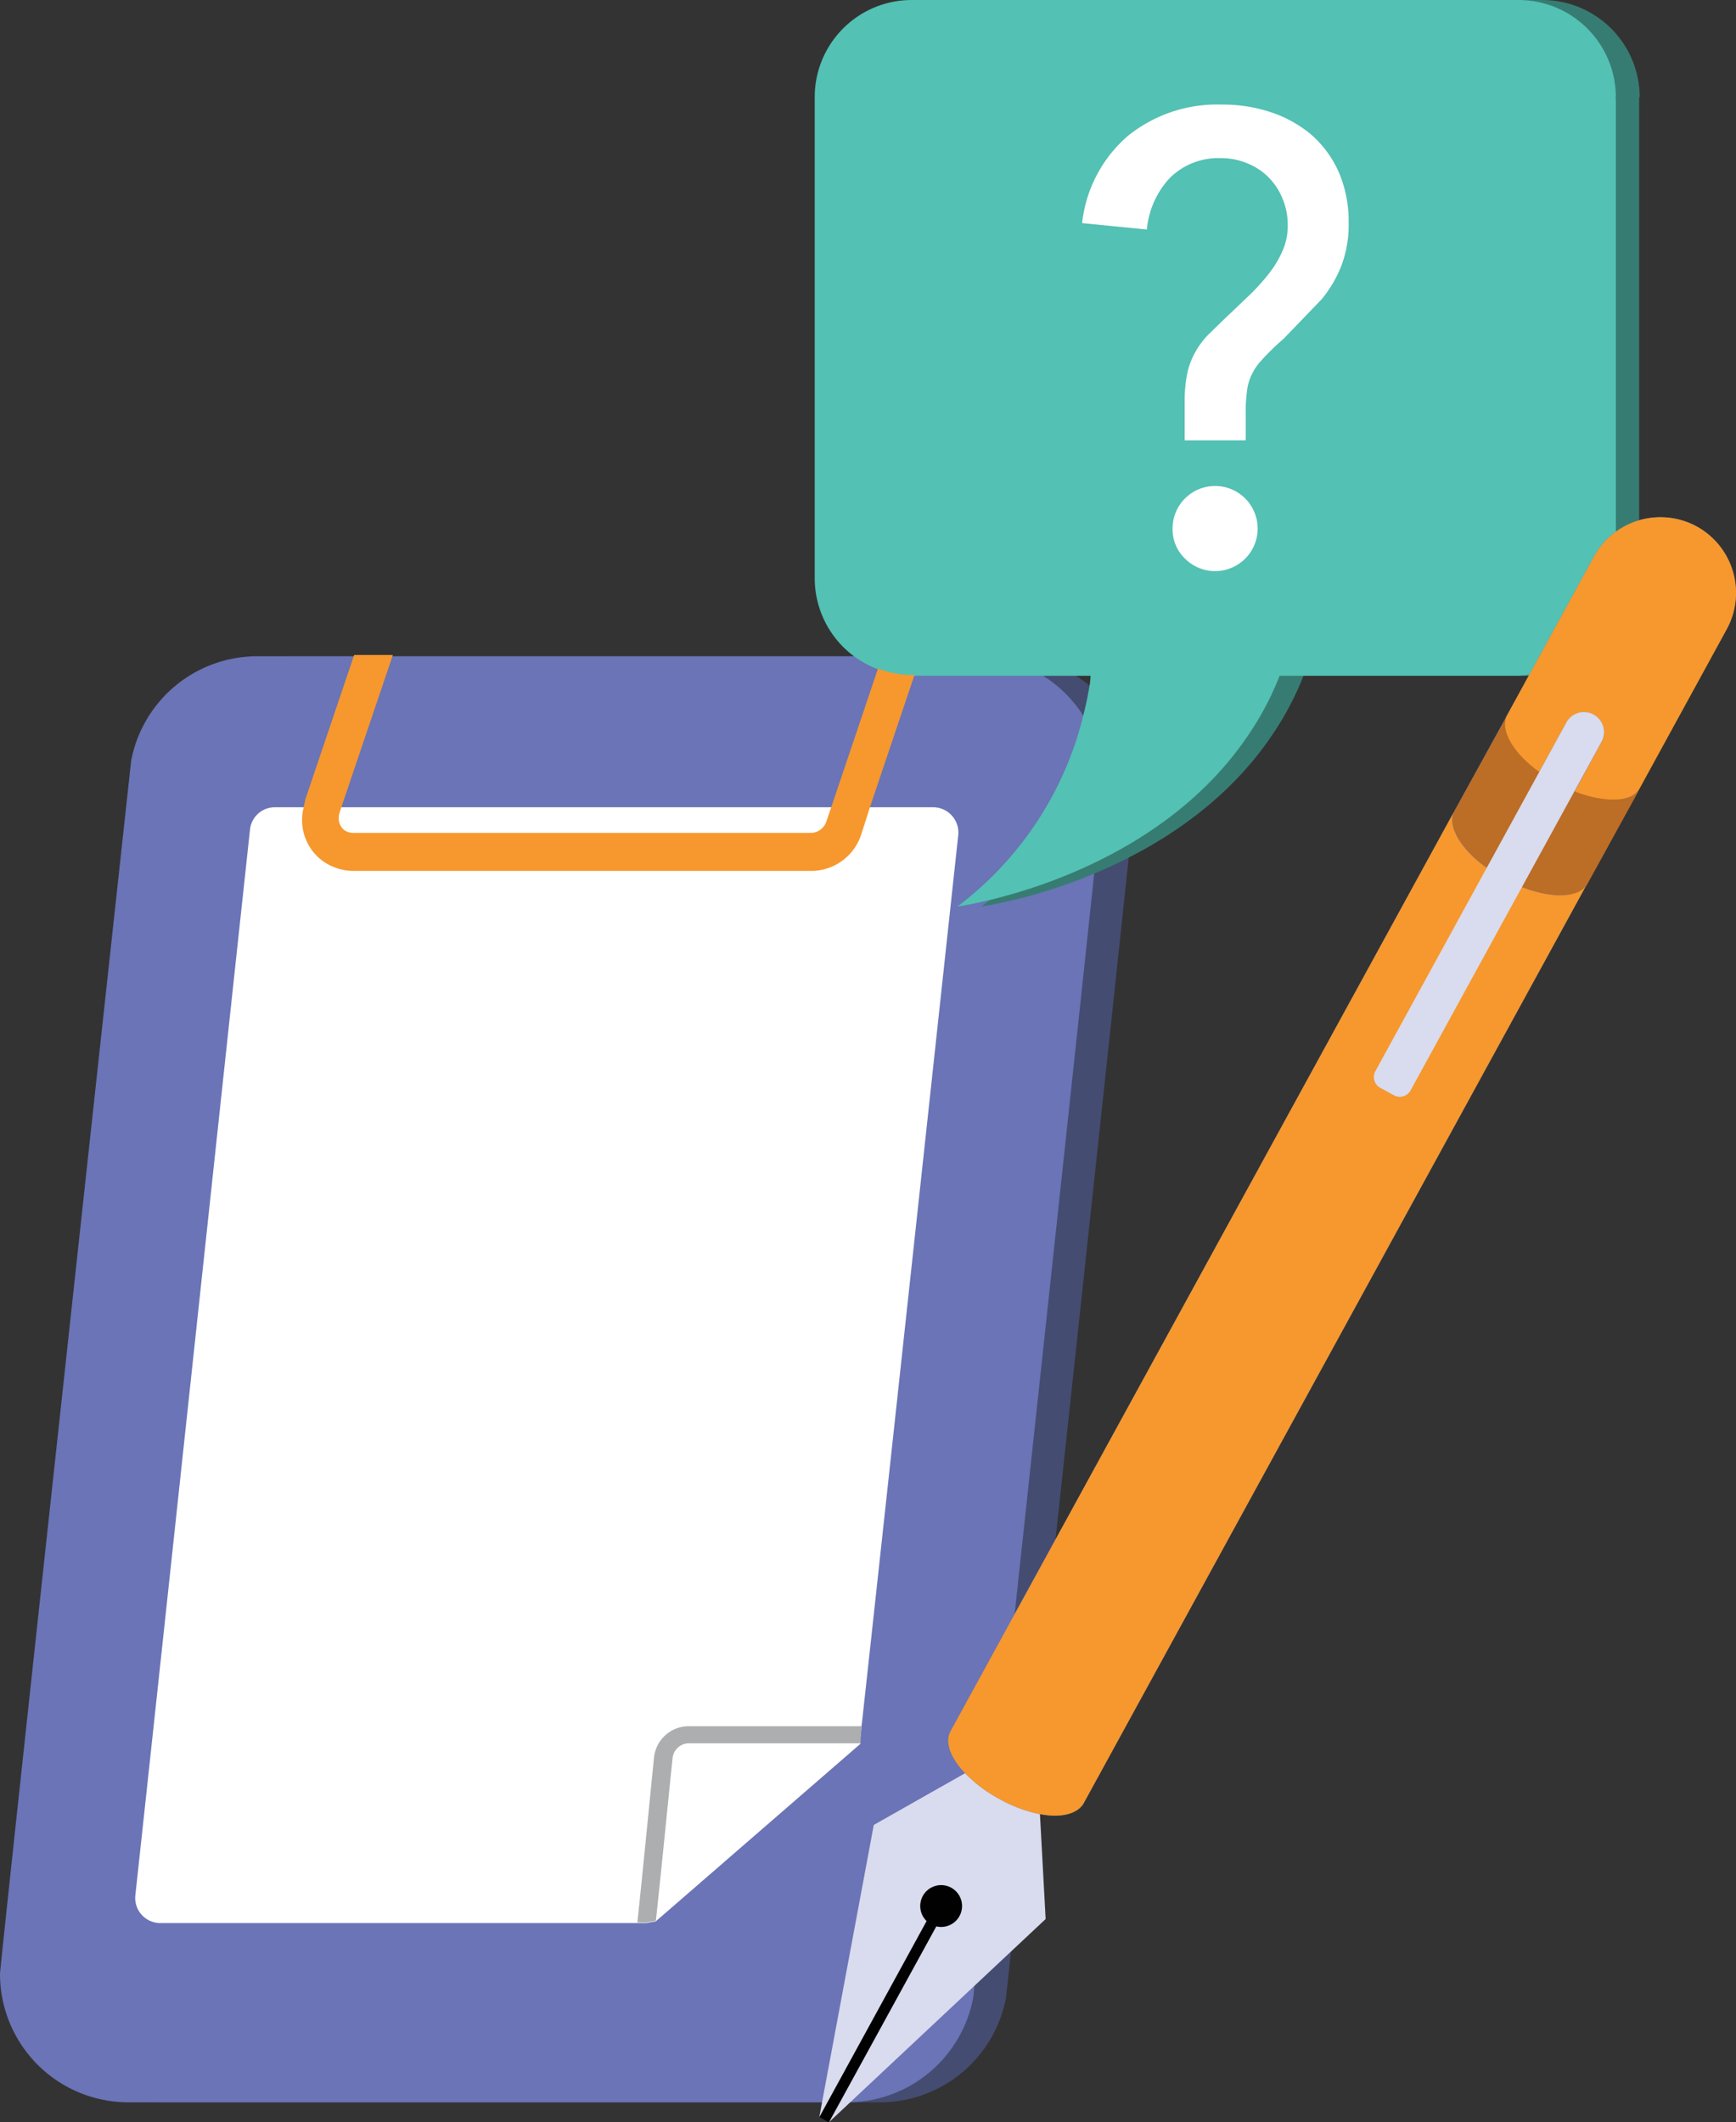
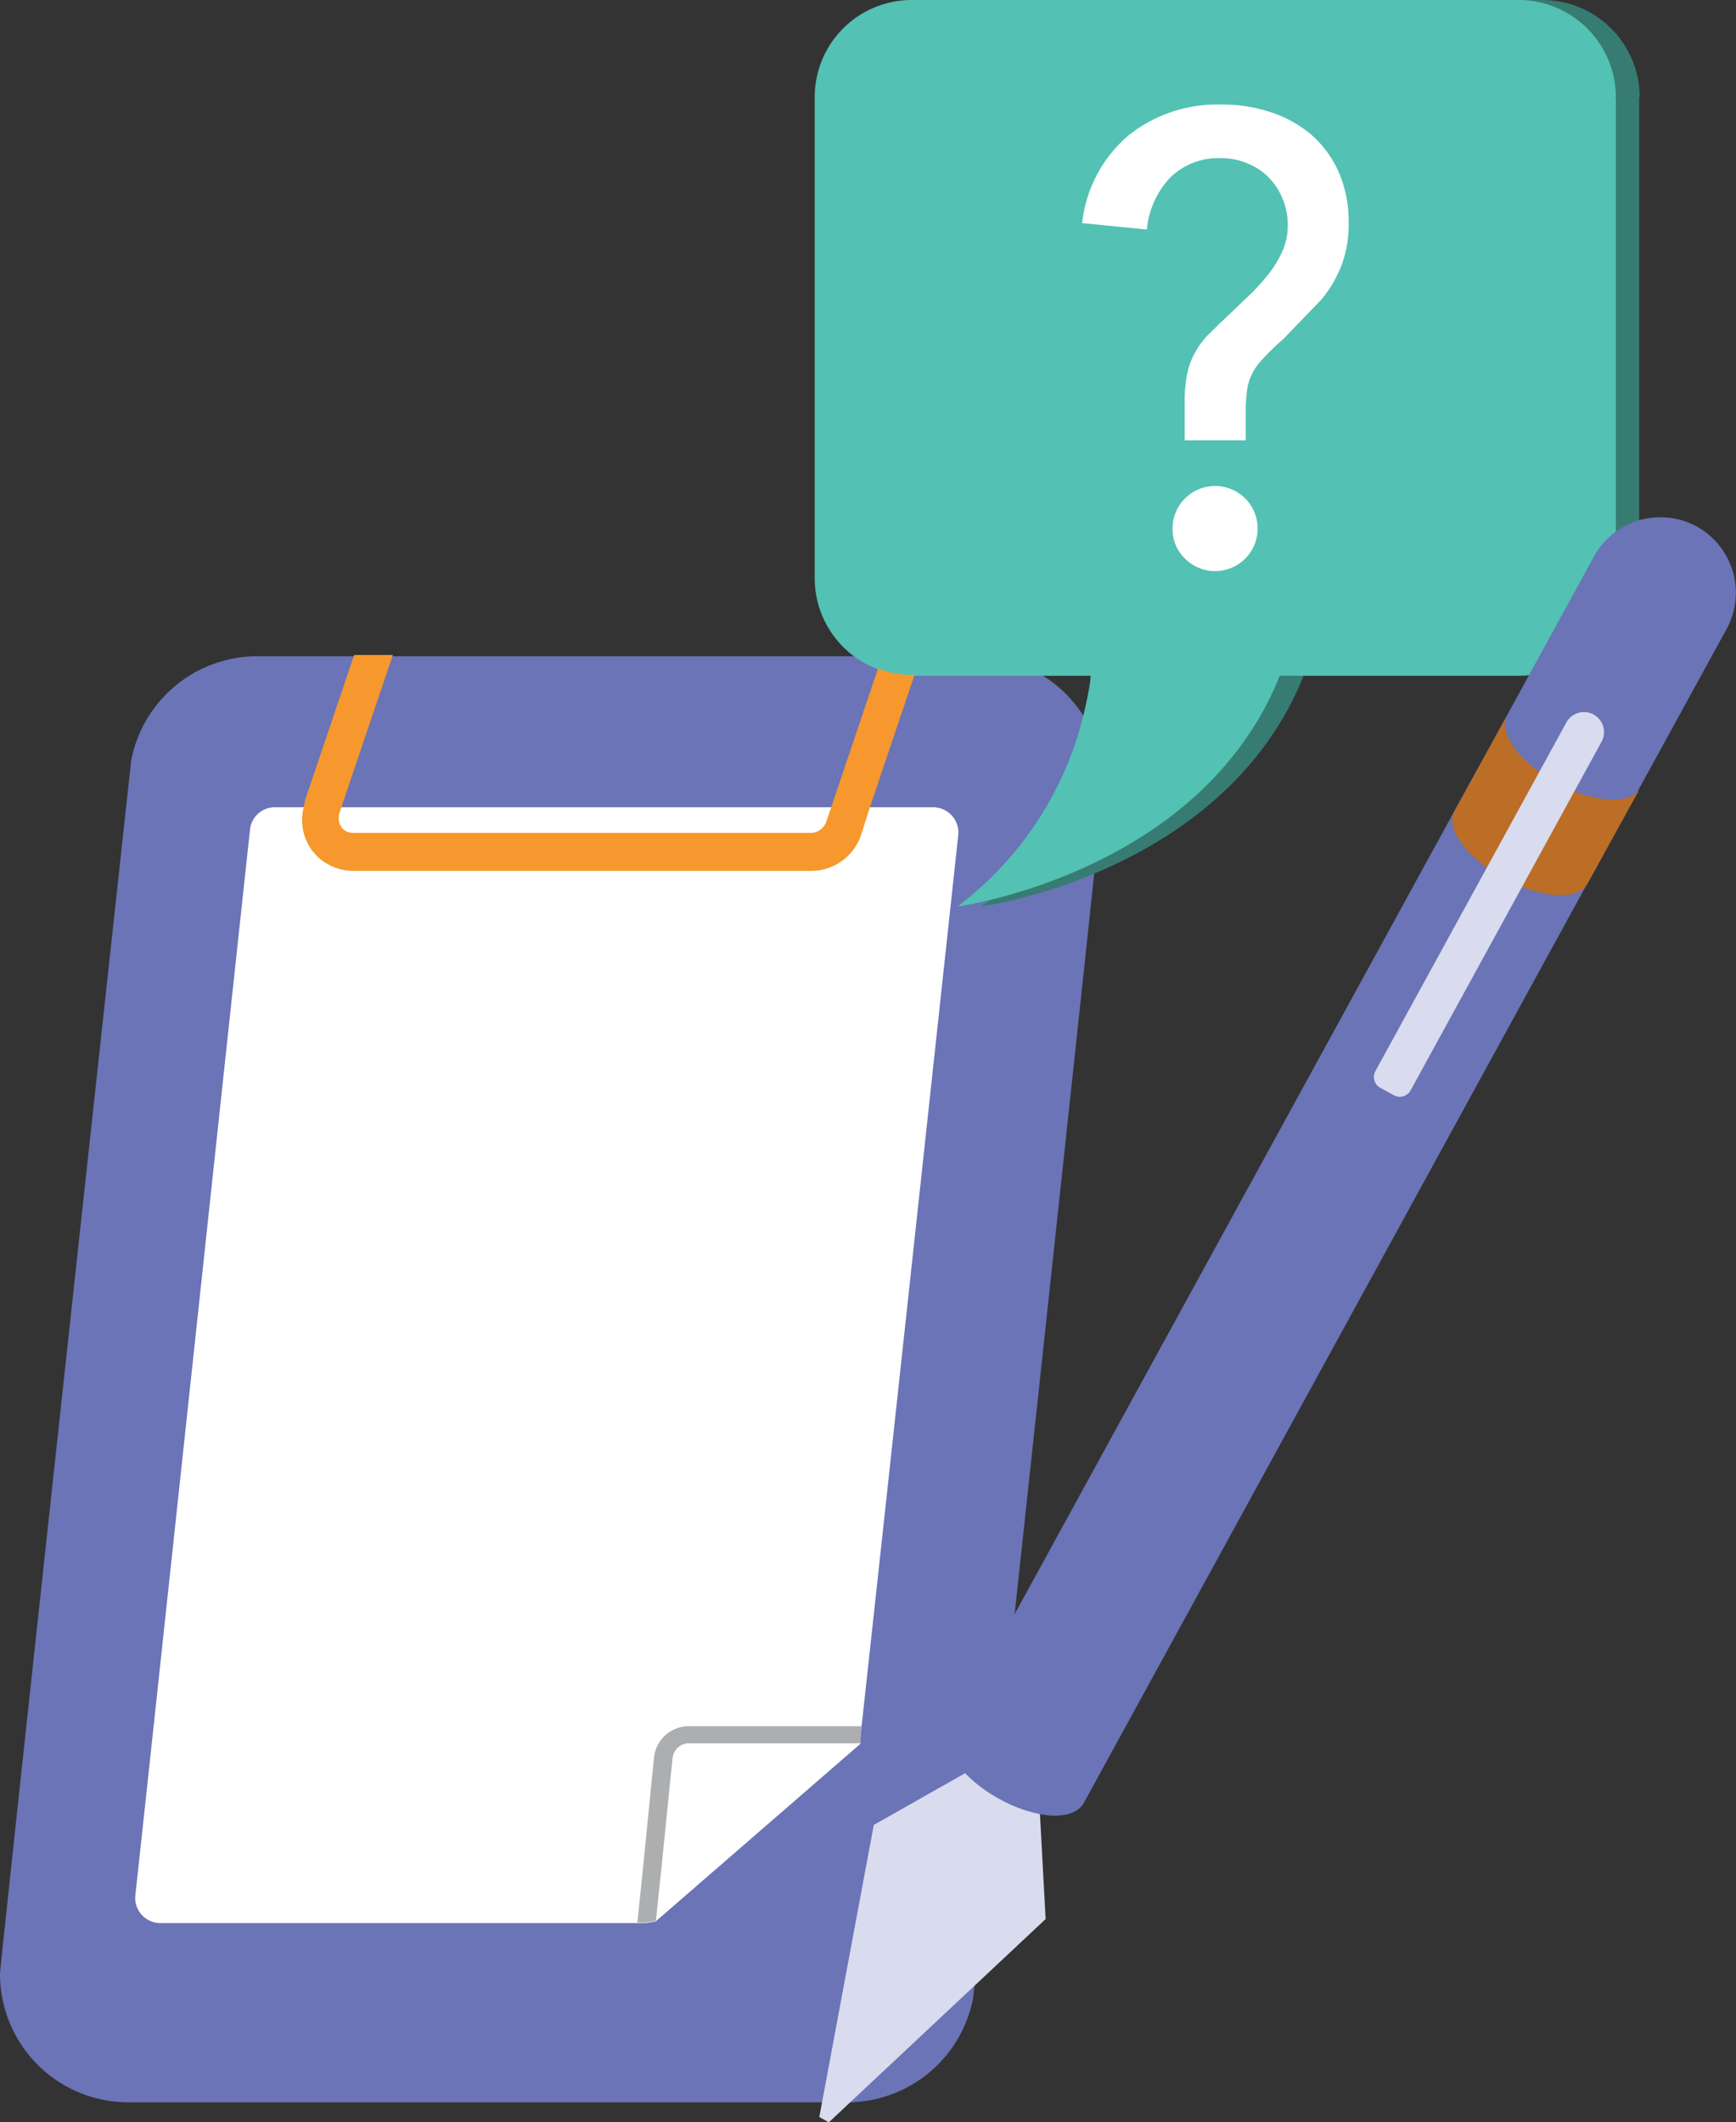
<svg xmlns="http://www.w3.org/2000/svg" viewBox="0 0 94.65 115.68">
  <rect x="0" y="0" width="94.65" height="115.68" fill="#333333" stroke="none" />
  <title>clipboard</title>
  <g id="a92148ae-e52e-48ca-8028-7a84e6a7fc93" data-name="Layer 6">
-     <path d="M54.93,35.77H15.7a7,7,0,0,0-6.86,5.7s-7.09,65.61-7.09,66.12a7,7,0,0,0,7,7H48a7,7,0,0,0,6.85-5.7s7.1-65.61,7.1-66.12A7,7,0,0,0,54.93,35.77Z" fill="#444c72" />
    <path d="M53.18,35.77H14a7,7,0,0,0-6.85,5.7S0,107.08,0,107.59a7,7,0,0,0,7,7H46.21a7,7,0,0,0,6.85-5.7s7.1-65.61,7.1-66.12A7,7,0,0,0,53.18,35.77Z" fill="#6a74b6" />
  </g>
  <g id="b5c2ec16-f712-4250-85e9-59842bf47145" data-name="Layer 4">
    <path d="M89.4,5.29A5.31,5.31,0,0,0,84.1,0H51a5.29,5.29,0,0,0-5.3,5.29V31.53a5.28,5.28,0,0,0,2.15,4.24,5.45,5.45,0,0,0,1.3.71,5.38,5.38,0,0,0,1.85.35h9.74s0,.31-.11.84q-.09.55-.3,1.38A18.5,18.5,0,0,1,53.5,49.41S64,48,69.35,40.08a16.29,16.29,0,0,0,1.72-3.25h13a5.23,5.23,0,0,0,.57-.06h0a5.28,5.28,0,0,0,4.73-5.24V5.29h0Z" fill="#377c72" />
    <g id="b8e861d1-9749-48ba-8752-b6091eb5909a" data-name="Layer 8">
      <rect x="55.94" y="3.48" width="20.31" height="29.56" fill="#fff" />
    </g>
    <path d="M49.71,36.82H82.8a5.3,5.3,0,0,0,5.3-5.3V5.28L80.19,29.74,73.55,32.6,63.93,34Z" fill="#53c1b3" />
    <path d="M67.84,30.45a2.26,2.26,0,1,0-1.62.68A2.21,2.21,0,0,0,67.84,30.45Z" fill="none" />
    <path d="M63.77,9.69a3.75,3.75,0,0,1,2.77-1.07A3.66,3.66,0,0,1,68,8.9a3.44,3.44,0,0,1,1.16.76,3.49,3.49,0,0,1,.78,1.16,3.66,3.66,0,0,1,.3,1.48,3.37,3.37,0,0,1-.3,1.44A5.68,5.68,0,0,1,69.18,15a11.52,11.52,0,0,1-1,1.11l-1.11,1.06c-.47.44-.85.82-1.17,1.13a4.31,4.31,0,0,0-.74,1,4,4,0,0,0-.42,1.13,7.56,7.56,0,0,0-.14,1.56V24h3.34V22.51A8.21,8.21,0,0,1,68,21.3a2.79,2.79,0,0,1,.26-.89,3,3,0,0,1,.52-.76c.22-.25.51-.54.88-.89l.35-.31,2.08-2.15a6.73,6.73,0,0,0,1.08-1.86,6.29,6.29,0,0,0,.38-2.31A6.75,6.75,0,0,0,73,9.4a5.91,5.91,0,0,0-1.48-2,6.65,6.65,0,0,0-2.21-1.25,8.29,8.29,0,0,0-2.72-.43,7.74,7.74,0,0,0-5.13,1.72A7.32,7.32,0,0,0,59,12.16l3.55.35A4.73,4.73,0,0,1,63.77,9.69Z" fill="none" />
    <path d="M88.1,5.29A5.31,5.31,0,0,0,82.8,0H49.71a5.29,5.29,0,0,0-5.29,5.29V31.53a5.3,5.3,0,0,0,2.14,4.24,5.51,5.51,0,0,0,1.31.71,5.33,5.33,0,0,0,1.84.35h9.75s0,.31-.11.84q-.09.55-.3,1.38A18.55,18.55,0,0,1,52.2,49.41S62.71,48,68.05,40.08a16.29,16.29,0,0,0,1.72-3.25h13a5.23,5.23,0,0,0,.57-.06h0a5.29,5.29,0,0,0,4.73-5.24V5.29h0ZM63.93,28.84a2.32,2.32,0,1,1,.68,1.61A2.21,2.21,0,0,1,63.93,28.84ZM61.48,7.42A7.74,7.74,0,0,1,66.61,5.7a8.29,8.29,0,0,1,2.72.43,6.65,6.65,0,0,1,2.21,1.25A5.91,5.91,0,0,1,73,9.4a6.75,6.75,0,0,1,.53,2.73,6.29,6.29,0,0,1-.38,2.31,6.73,6.73,0,0,1-1.08,1.86L70,18.45l-.35.31c-.37.35-.66.64-.88.89a3,3,0,0,0-.52.76,2.79,2.79,0,0,0-.26.89,8.21,8.21,0,0,0-.07,1.21V24H64.59V21.92a7.56,7.56,0,0,1,.14-1.56,4,4,0,0,1,.42-1.13,4.31,4.31,0,0,1,.74-1c.32-.31.7-.69,1.17-1.13l1.11-1.06a11.52,11.52,0,0,0,1-1.11,5.68,5.68,0,0,0,.74-1.22,3.37,3.37,0,0,0,.3-1.44,3.66,3.66,0,0,0-.3-1.48,3.49,3.49,0,0,0-.78-1.16A3.44,3.44,0,0,0,68,8.9a3.66,3.66,0,0,0-1.44-.28,3.75,3.75,0,0,0-2.77,1.07,4.73,4.73,0,0,0-1.26,2.82L59,12.16A7.32,7.32,0,0,1,61.48,7.42Z" fill="#53c1b3" />
  </g>
  <g id="a6fbad33-fc98-41aa-864f-6e06880b41ef" data-name="Layer 9">
    <path d="M52.24,45.57A1.38,1.38,0,0,0,50.87,44H15a1.36,1.36,0,0,0-1.37,1.22c-1.31,12.12-5,46.59-6.25,58.08a1.37,1.37,0,0,0,1.37,1.52H35.24l.51-.09,11.16-9.68,0-.31.07-.69h0C48.61,79.16,51.17,55.46,52.24,45.57Z" fill="#fff" />
  </g>
  <g id="ed66cf7c-8951-4f2d-a216-4f897a614cc3" data-name="Layer 3">
    <path d="M59.46,36.83h-1.2a7.36,7.36,0,0,1,1.09.84C59.44,37.14,59.46,36.83,59.46,36.83Z" fill="none" />
-     <path d="M34.74,104.81h0c.37-3.5.69-6.89.91-9C35.44,97.93,35.12,101.29,34.74,104.81Z" fill="none" />
    <path d="M46.94,94.09H37.56a1.9,1.9,0,0,0-1.9,1.7h0c-.22,2.13-.54,5.52-.91,9v0h.5l.51-.09c.37-3.47.69-6.77.91-8.87h0a.9.9,0,0,1,.9-.81h9.35l0-.31.07-.69Z" fill="#acaeaf" />
    <path d="M16.63,43.69a2,2,0,0,0-.08.35,2.64,2.64,0,0,0-.08.62,2.76,2.76,0,0,0,1.1,2.25h0a2.89,2.89,0,0,0,1.71.56H44.2a2.87,2.87,0,0,0,2.76-2h0L47.43,44l2.43-7.21h-.15a5.33,5.33,0,0,1-1.84-.35L45.32,44l-.26.76v0a.91.91,0,0,1-.86.64H19.28a.88.88,0,0,1-.53-.17.81.81,0,0,1-.28-.64,1,1,0,0,1,.06-.34h0l.09-.28,2.8-8.27H19.31l-2.68,7.92Z" fill="#f6982d" />
    <path d="M83.34,36.83l0-.06a5.23,5.23,0,0,1-.57.06Z" fill="#3f8e82" />
  </g>
  <g id="f2bcf2b3-4f7c-4d93-ab5a-dffcda828edd" data-name="Layer 10 copy">
    <polygon points="57.96 96.2 54.29 94.03 52.62 96.65 47.64 99.47 44.67 115.39 45.19 115.68 57.01 104.6 56.7 98.88 57.96 96.2" fill="#d9dbee" />
-     <path d="M51.05,105a1.14,1.14,0,1,0-.53-.29l-5.85,10.69.52.29h0Z" fill="#010101" />
  </g>
  <g id="e7726971-6b7b-48fc-9a55-5ef4fe5b84df" data-name="Layer 10">
    <path d="M92.5,28.69a4.14,4.14,0,0,0-5.56,1.58h0l-4.27,7.8h0l-.86,1.57L79.3,44.2h0L51.82,94.37c-.32.59,0,1.45.8,2.28a7.69,7.69,0,0,0,1.88,1.41,7.56,7.56,0,0,0,2.2.82c1.13.22,2,0,2.36-.55L86.54,48.16h0l1.85-3.37,1.31-2.41h0l4.44-8.1A4.13,4.13,0,0,0,92.5,28.69Z" fill="#6a74b6" />
    <polygon points="81.8 39.63 79.3 44.2 79.3 44.2 81.8 39.63" fill="#454e75" />
    <polygon points="86.54 48.16 88.39 44.8 86.54 48.17 86.54 48.16" fill="#454e75" />
-     <path d="M92.5,28.69a4.14,4.14,0,0,0-5.56,1.58h0L82.16,39c-.44.79.33,2.06,1.75,3.1l1.49-2.71a1.09,1.09,0,1,1,1.92,1.05l-1.48,2.72c1.64.63,3.13.6,3.56-.19l4.74-8.66A4.13,4.13,0,0,0,92.5,28.69Z" fill="#f6982d" />
-     <path d="M81.06,47.3c-1.42-1-2.19-2.31-1.76-3.1L51.82,94.37c-.32.59,0,1.45.8,2.28a7.69,7.69,0,0,0,1.88,1.41,7.56,7.56,0,0,0,2.2.82c1.13.22,2,0,2.36-.55L86.54,48.16c-.43.79-1.92.83-3.56.19" fill="#f6982d" />
    <path d="M85.93,43.17l-2-1.09c-1.41-1-2.19-2.31-1.75-3.1L79.3,44.2c-.43.79.34,2.06,1.76,3.1L83,48.35c1.64.64,3.13.6,3.56-.19L89.4,43C89,43.72,87.53,43.77,85.93,43.17Z" fill="#bc6d26" />
    <path d="M76.91,59.43a.67.67,0,0,1-.91.27l-.75-.41a.67.67,0,0,1-.26-.91l10.41-19a1.09,1.09,0,1,1,1.92,1.05Z" fill="#d9dbee" />
  </g>
</svg>